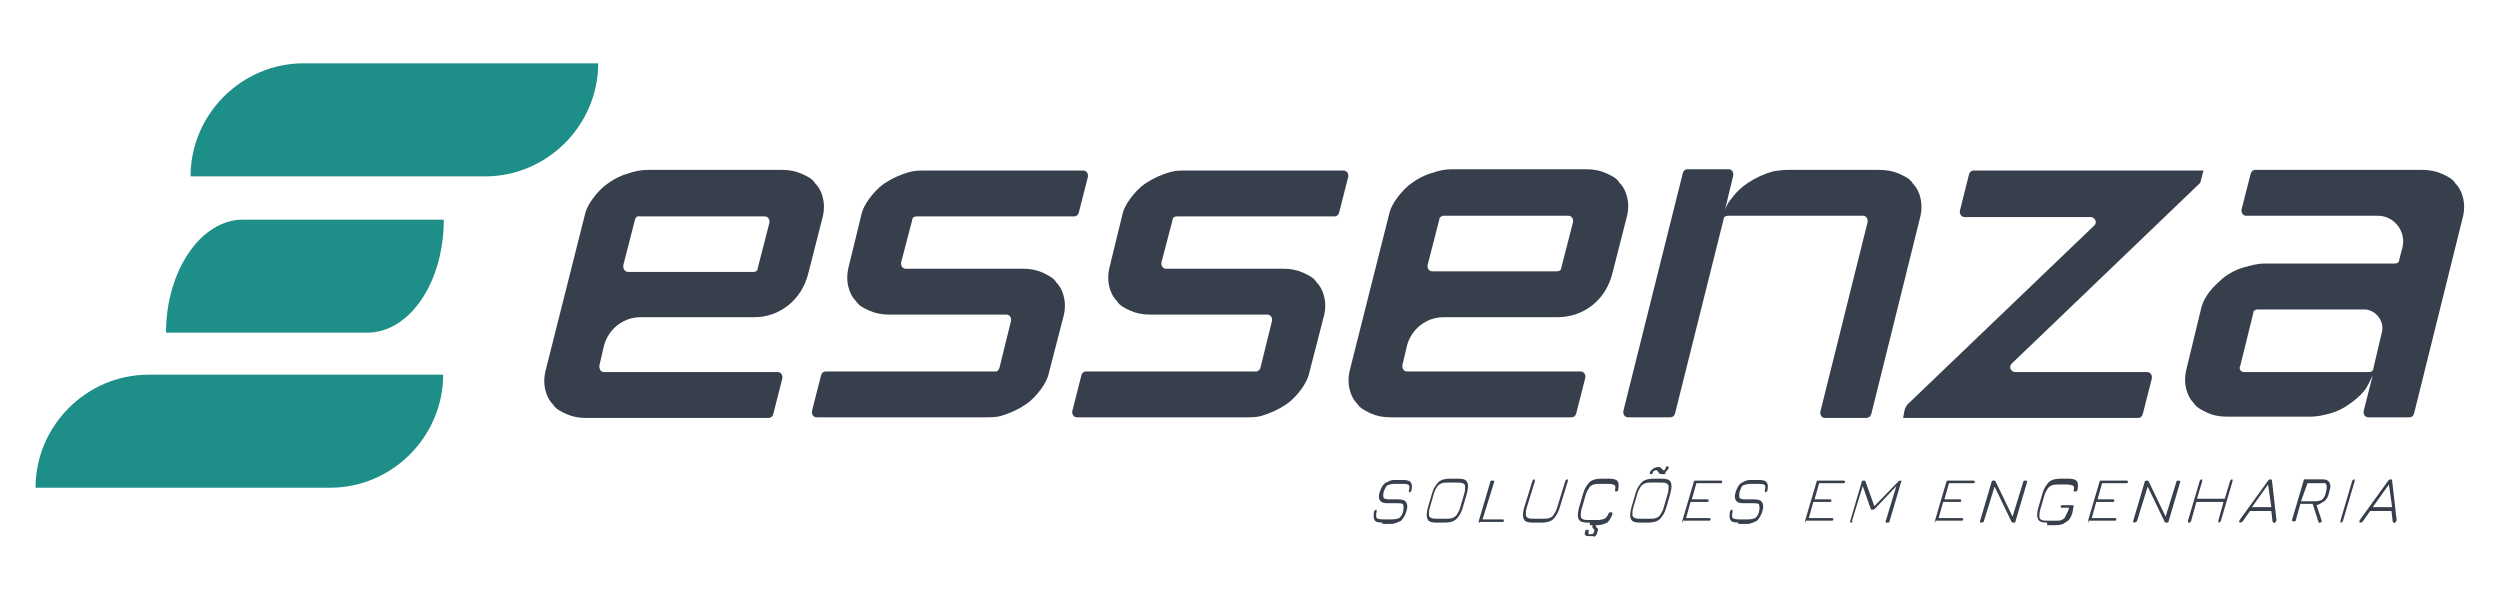
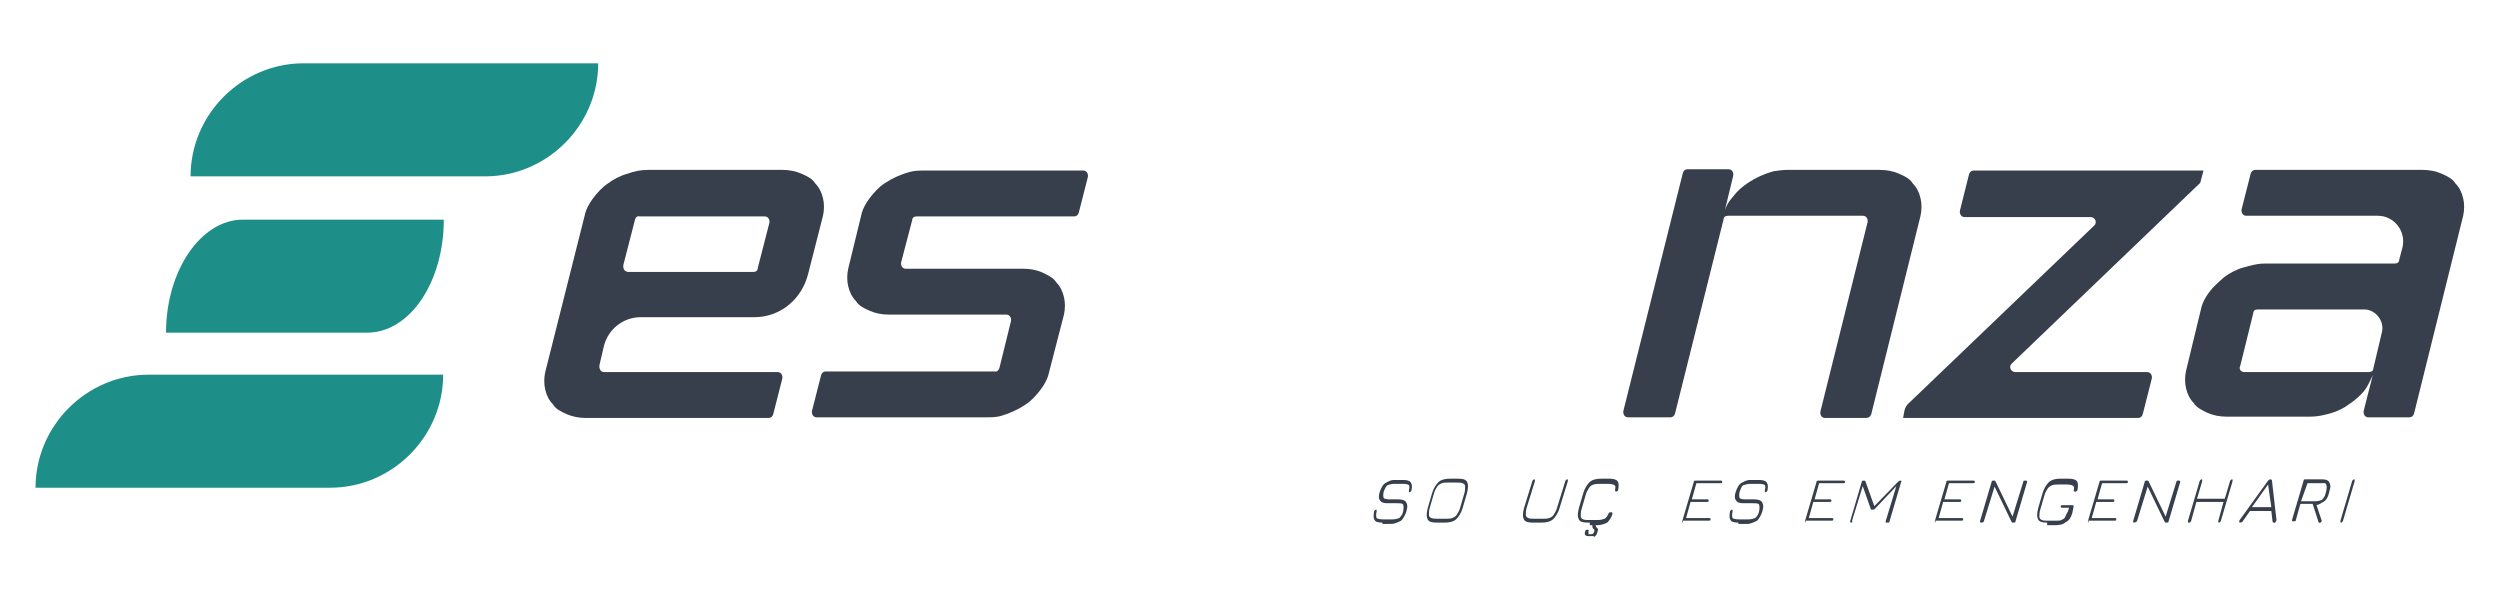
<svg xmlns="http://www.w3.org/2000/svg" version="1.1" id="Layer_1" x="0px" y="0px" viewBox="0 0 387 93" style="enable-background:new 0 0 387 93;" xml:space="preserve">
  <style type="text/css">
	.st0{fill:#373F4C;}
	.st1{fill:#1E8E88;}
</style>
  <g>
    <g>
      <path class="st0" d="M116.8,49.1H99.2c-2.7,0-5,1.8-5.7,4.4l-0.7,3c-0.1,0.6,0.2,1.1,0.7,1.1h26.9c0.5,0,0.8,0.5,0.7,1l-1.4,5.5    c-0.1,0.4-0.4,0.6-0.7,0.6H90.7c-1.1,0-2.1-0.2-3-0.6s-1.7-0.8-2.1-1.5c-0.6-0.6-1-1.4-1.2-2.3c-0.2-0.8-0.2-1.8,0-2.7l6.1-24.2    c0.2-1,0.7-1.9,1.3-2.7s1.4-1.7,2.3-2.3c0.8-0.6,1.9-1.2,3-1.5c1.1-0.4,2.1-0.6,3.2-0.6h20.8c1.1,0,2.1,0.2,3,0.6s1.7,0.8,2.1,1.5    c0.6,0.6,1,1.4,1.2,2.3c0.2,0.8,0.2,1.8,0,2.7l-2.3,9C124.1,46.4,120.7,49.1,116.8,49.1z M98.3,34l-1.8,7    c-0.1,0.6,0.2,1.1,0.8,1.1h19.3c0.4,0,0.7-0.2,0.7-0.6l1.8-7c0.1-0.5-0.2-1-0.7-1H99C98.7,33.4,98.4,33.6,98.3,34z" />
      <path class="st0" d="M154.7,57l1.8-7.3c0.1-0.5-0.2-1-0.7-1h-18.2c-1.1,0-2.1-0.2-3-0.6s-1.7-0.8-2.1-1.5c-0.6-0.6-1-1.4-1.2-2.3    c-0.2-0.8-0.2-1.8,0-2.7l2-8.2c0.2-1,0.7-1.9,1.3-2.7c0.6-0.8,1.4-1.7,2.3-2.3c1.2-0.8,2.5-1.4,4-1.8c0.7-0.2,1.5-0.2,2.3-0.2    h24.5c0.5,0,0.8,0.5,0.7,1l-1.4,5.5c-0.1,0.4-0.4,0.6-0.7,0.6h-24.4c-0.4,0-0.7,0.2-0.7,0.6l-1.7,6.5c-0.1,0.5,0.2,1,0.7,1h18.2    c1.1,0,2.1,0.2,3,0.6c0.8,0.4,1.7,0.8,2.1,1.5c0.6,0.6,1,1.4,1.2,2.3c0.2,0.8,0.2,1.8,0,2.7l-2.3,8.9c-0.2,1-0.7,1.9-1.3,2.7    c-0.6,0.8-1.4,1.7-2.3,2.3c-1.2,0.8-2.5,1.4-3.9,1.8c-0.7,0.2-1.5,0.2-2.3,0.2h-26.2c-0.5,0-0.8-0.5-0.7-1l1.4-5.5    c0.1-0.4,0.4-0.6,0.7-0.6H154C154.3,57.6,154.6,57.3,154.7,57z" />
-       <path class="st0" d="M195.1,57l1.8-7.3c0.1-0.5-0.2-1-0.7-1h-18.2c-1.1,0-2.1-0.2-3-0.6s-1.7-0.8-2.1-1.5c-0.6-0.6-1-1.4-1.2-2.3    c-0.2-0.8-0.2-1.8,0-2.7l2-8.2c0.2-1,0.7-1.9,1.3-2.7s1.4-1.7,2.3-2.3c1.2-0.8,2.5-1.4,4-1.8c0.7-0.2,1.5-0.2,2.3-0.2H208    c0.5,0,0.8,0.5,0.7,1l-1.4,5.5c-0.1,0.4-0.4,0.6-0.7,0.6h-24.4c-0.4,0-0.7,0.2-0.7,0.6l-1.7,6.5c-0.1,0.5,0.2,1,0.7,1h18.2    c1.1,0,2.1,0.2,3,0.6s1.7,0.8,2.1,1.5c0.6,0.6,1,1.4,1.2,2.3c0.2,0.8,0.2,1.8,0,2.7l-2.3,8.9c-0.2,1-0.7,1.9-1.3,2.7    c-0.6,0.8-1.4,1.7-2.3,2.3c-1.2,0.8-2.5,1.4-3.9,1.8c-0.7,0.2-1.5,0.2-2.3,0.2h-26.2c-0.5,0-0.8-0.5-0.7-1l1.4-5.5    c0.1-0.4,0.4-0.6,0.7-0.6h26.1C194.6,57.6,195,57.3,195.1,57z" />
-       <path class="st0" d="M241.1,49.1h-17.6c-2.7,0-5,1.8-5.7,4.4l-0.7,3c-0.1,0.5,0.2,1,0.7,1h26.9c0.5,0,0.8,0.5,0.7,1l-1.4,5.5    c-0.1,0.4-0.4,0.6-0.7,0.6h-28.1c-1.1,0-2.1-0.2-3-0.6c-0.8-0.4-1.7-0.8-2.1-1.5c-0.6-0.6-1-1.4-1.2-2.3c-0.2-0.8-0.2-1.8,0-2.7    l6.1-24.2c0.2-1,0.7-1.9,1.3-2.7s1.4-1.7,2.3-2.3c0.8-0.6,1.9-1.2,3-1.5c1.1-0.4,2.1-0.6,3.2-0.6h20.8c1.1,0,2.1,0.2,3,0.6    s1.7,0.8,2.1,1.5c0.6,0.6,1,1.4,1.2,2.3c0.2,0.8,0.2,1.8,0,2.7l-2.3,9C248.6,46.4,245.2,49.1,241.1,49.1z M222.8,34l-1.8,7    c-0.1,0.5,0.2,1,0.7,1H241c0.4,0,0.7-0.2,0.7-0.6l1.8-7c0.1-0.5-0.2-1-0.7-1h-19.3C223.2,33.4,222.8,33.6,222.8,34z" />
      <path class="st0" d="M288.9,64.7h-6.4c-0.5,0-0.8-0.5-0.7-1l7.3-29.3c0.1-0.5-0.2-1-0.7-1h-20.9c-0.4,0-0.7,0.2-0.7,0.6l-7.5,30    c-0.1,0.4-0.4,0.6-0.7,0.6H252c-0.5,0-0.8-0.5-0.7-1l9.2-36.8c0.1-0.4,0.4-0.6,0.7-0.6h6.4c0.5,0,0.8,0.5,0.7,1l-1.4,5.8    c0.2-1,0.7-1.8,1.4-2.6c0.6-0.8,1.4-1.5,2.3-2.1c1.2-0.8,2.5-1.4,4-1.8c0.7-0.1,1.4-0.2,2.1-0.2H291c1.1,0,2.1,0.2,3,0.6    s1.7,0.8,2.1,1.5c0.6,0.6,1,1.4,1.2,2.3c0.2,0.8,0.2,1.8,0,2.7l-7.6,30.6C289.6,64.5,289.2,64.7,288.9,64.7z" />
      <path class="st0" d="M304.8,27c0.1-0.4,0.4-0.6,0.7-0.6h35.6l-0.5,1.9l-29.2,28c-0.5,0.5-0.1,1.3,0.6,1.3h20.4    c0.5,0,0.8,0.5,0.7,1l-1.4,5.5c-0.1,0.4-0.4,0.6-0.7,0.6h-36.4l0.2-1.1c0.1-0.5,0.4-1,0.8-1.3l28.6-27.4c0.5-0.5,0.1-1.3-0.6-1.3    h-19.5c-0.5,0-0.8-0.5-0.7-1L304.8,27z" />
      <path class="st0" d="M340.7,47.9c0.2-1,0.7-1.9,1.3-2.7c0.6-0.8,1.4-1.5,2.3-2.3c0.8-0.6,1.9-1.2,3-1.5s2.1-0.6,3.2-0.6h20.2    c0.4,0,0.7-0.2,0.7-0.6l0.5-1.9c0.6-2.5-1.3-4.9-3.8-4.9h-20.4c-0.5,0-0.8-0.5-0.7-1l1.4-5.5c0.1-0.4,0.4-0.6,0.7-0.6H375    c1.1,0,2.1,0.2,3,0.6s1.7,0.8,2.1,1.5c0.6,0.6,1,1.4,1.2,2.3c0.2,0.8,0.2,1.8,0,2.7l-7.6,30.6c-0.1,0.4-0.4,0.6-0.7,0.6h-6.4    c-0.5,0-0.8-0.5-0.7-1l1.4-5.5c-0.4,0.8-0.8,1.8-1.4,2.5c-0.7,0.8-1.4,1.4-2.3,2c-0.8,0.6-1.8,1.1-2.9,1.4s-2,0.5-3.1,0.5h-12.9    c-1.1,0-2.1-0.2-3-0.6c-0.8-0.4-1.7-0.8-2.1-1.5c-0.6-0.6-1-1.4-1.2-2.3c-0.2-0.8-0.2-1.8,0-2.7L340.7,47.9z M347.4,57.6h19.3    c0.4,0,0.7-0.2,0.7-0.6l1.3-5.5c0.5-1.8-1-3.6-2.7-3.6h-16.5c-0.4,0-0.7,0.2-0.7,0.6l-2,8.1C346.5,57.1,346.9,57.6,347.4,57.6z" />
    </g>
    <g>
      <g>
        <path class="st1" d="M47,9.8c-9.6,0-17.5,7.9-17.5,17.5l0,0h45.6c9.6,0,17.5-7.9,17.5-17.5l0,0H47z" />
        <path class="st1" d="M5.5,75.5L5.5,75.5h45.6c9.6,0,17.5-7.9,17.5-17.5l0,0H23C13.4,58,5.5,65.9,5.5,75.5z" />
        <path class="st1" d="M68.7,34L68.7,34H37.6c-6.5,0-11.9,7.9-11.9,17.5l0,0h31.1C63.5,51.5,68.7,43.6,68.7,34z" />
      </g>
    </g>
    <g>
      <path class="st0" d="M214,80.9c-0.6,0-1.1-0.1-1.2-0.4c-0.2-0.2-0.2-0.7-0.1-1.3c0-0.1,0.1-0.1,0.1-0.2c0.1,0,0.1-0.1,0.2-0.1    c0.1,0,0.1,0,0.1,0.1c0,0,0,0.1,0,0.2c-0.1,0.5-0.1,0.7,0,1c0.1,0.1,0.5,0.2,1,0.2h1.4c0.5,0,0.8-0.1,1.1-0.2    c0.2-0.2,0.5-0.5,0.6-1c0.1-0.5,0.1-0.8,0-1.1c-0.1-0.2-0.5-0.2-1-0.2h-1.4c-0.6,0-1-0.1-1.2-0.5c-0.2-0.2-0.2-0.7,0-1.3    s0.5-1.1,0.8-1.3c0.4-0.2,0.8-0.5,1.4-0.5h1.4c0.6,0,1,0.1,1.2,0.4s0.2,0.7,0.1,1.2c0,0.1-0.1,0.1-0.1,0.2c-0.1,0-0.1,0.1-0.2,0.1    c-0.1,0-0.1,0-0.1-0.1c0,0,0-0.1,0-0.2c0.1-0.4,0.1-0.7,0-0.8s-0.4-0.2-0.8-0.2h-1.4c-0.5,0-0.8,0.1-1.1,0.2    c-0.2,0.1-0.4,0.5-0.6,1c-0.1,0.5-0.1,0.7,0,1c0.1,0.1,0.4,0.2,0.8,0.2h1.4c0.6,0,1.1,0.1,1.3,0.5c0.2,0.4,0.2,0.7,0,1.4    c-0.2,0.6-0.5,1.1-0.8,1.4c-0.4,0.2-1,0.5-1.5,0.5H214V80.9z" />
      <path class="st0" d="M222.4,80.9c-0.7,0-1.2-0.1-1.4-0.5c-0.2-0.4-0.2-0.8,0-1.7l0.7-2.4c0.2-0.7,0.6-1.3,1-1.7    c0.5-0.4,1.1-0.5,1.8-0.5h1.2c0.7,0,1.2,0.1,1.4,0.5c0.2,0.4,0.2,0.8,0,1.7l-0.7,2.4c-0.2,0.7-0.6,1.3-1,1.7    c-0.5,0.4-1.1,0.5-1.8,0.5H222.4z M222.6,80.3h1.2c0.4,0,0.7,0,1-0.1c0.2-0.1,0.5-0.2,0.7-0.5c0.1-0.2,0.4-0.6,0.5-1l0.7-2.4    c0.1-0.4,0.1-0.7,0.1-1c0-0.2-0.1-0.4-0.4-0.5c-0.2-0.1-0.5-0.1-1-0.1h-1.2c-0.4,0-0.7,0-1,0.1c-0.2,0.1-0.5,0.2-0.7,0.5    c-0.1,0.2-0.4,0.6-0.5,1l-0.7,2.4c-0.1,0.4-0.1,0.7-0.1,1c0,0.2,0.1,0.4,0.4,0.5C221.9,80.3,222.2,80.3,222.6,80.3z" />
-       <path class="st0" d="M229.1,80.9c-0.2,0-0.2-0.1-0.2-0.2l1.8-6.1c0-0.2,0.1-0.2,0.4-0.2s0.2,0.1,0.2,0.2l-1.8,5.8h3.1    c0.2,0,0.2,0.1,0.2,0.2c0,0.2-0.1,0.2-0.4,0.2H229.1z" />
      <path class="st0" d="M237.3,80.9c-0.7,0-1.2-0.1-1.4-0.5c-0.2-0.4-0.2-0.8,0-1.7l1.3-4.2c0-0.1,0.1-0.1,0.1-0.2    c0.1,0,0.1-0.1,0.2-0.1c0.1,0,0.1,0,0.1,0.1c0,0,0,0.1,0,0.2l-1.3,4.2c-0.1,0.4-0.1,0.7-0.1,1c0,0.2,0.1,0.4,0.4,0.5    c0.2,0.1,0.5,0.1,1,0.1h1.2c0.4,0,0.7,0,1-0.1s0.5-0.2,0.7-0.5c0.1-0.2,0.4-0.6,0.5-1l1.3-4.2c0-0.1,0.1-0.1,0.1-0.2    c0.1,0,0.1-0.1,0.2-0.1c0.1,0,0.1,0,0.1,0.1c0,0,0,0.1,0,0.2l-1.3,4.2c-0.2,0.7-0.6,1.3-1,1.7c-0.5,0.4-1.1,0.5-1.8,0.5H237.3z" />
      <path class="st0" d="M245.8,80.9c-0.7,0-1.2-0.1-1.4-0.5c-0.2-0.4-0.2-0.8,0-1.7l0.7-2.4c0.2-0.7,0.6-1.3,1-1.7    c0.5-0.4,1.1-0.5,1.8-0.5h1.2c0.6,0,1.1,0.1,1.3,0.4c0.2,0.2,0.2,0.7,0.1,1.3c0,0.1,0,0.1-0.1,0.2c-0.1,0-0.1,0.1-0.2,0.1    c-0.1,0-0.2-0.1-0.2-0.2c0.1-0.5,0.1-0.7-0.1-0.8c-0.1-0.1-0.5-0.2-1-0.2h-1.2c-0.4,0-0.7,0-1,0.1s-0.5,0.2-0.7,0.5    c-0.1,0.2-0.4,0.6-0.5,1l-0.7,2.4c-0.1,0.4-0.1,0.7-0.1,1c0,0.2,0.1,0.4,0.4,0.5c0.2,0.1,0.5,0.1,1,0.1h1.2c0.5,0,0.8-0.1,1.1-0.2    c0.2-0.1,0.5-0.5,0.6-0.8c0.1-0.2,0.2-0.2,0.4-0.2s0.1,0,0.2,0.1c0,0,0,0.1,0,0.2c-0.2,0.6-0.5,1-0.8,1.3c-0.4,0.2-1,0.4-1.5,0.4    h-1.2V80.9z M246,83c-0.6,0-0.8-0.2-0.6-0.8c0-0.1,0.1-0.2,0.4-0.2c0.1,0,0.2,0.1,0.1,0.2c0,0.1,0,0.2,0,0.4s0.1,0.1,0.2,0.1    c0.2,0,0.4,0,0.5-0.1s0.2-0.2,0.2-0.5c0-0.1,0-0.1,0-0.1l-0.1-0.1l-0.1-0.1c0-0.1-0.1-0.1-0.1-0.2c0-0.1,0-0.2,0-0.4    c0-0.1,0.1-0.2,0.4-0.2c0.1,0,0.2,0.1,0.1,0.2c0,0.1,0,0.1,0,0.2c0,0,0.1,0.1,0.1,0.2c0.1,0.1,0.1,0.1,0.2,0.2    c0.1,0.1,0.1,0.2,0,0.5c-0.1,0.4-0.2,0.6-0.5,0.8C246.6,82.9,246.4,83,246,83z" />
-       <path class="st0" d="M253.9,80.9c-0.7,0-1.2-0.1-1.4-0.5c-0.2-0.4-0.2-0.8,0-1.7l0.7-2.4c0.2-0.7,0.6-1.3,1-1.7    c0.5-0.4,1.1-0.5,1.8-0.5h1.2c0.7,0,1.2,0.1,1.4,0.5s0.2,0.8,0,1.7l-0.7,2.4c-0.2,0.7-0.6,1.3-1,1.7c-0.5,0.4-1.1,0.5-1.8,0.5    H253.9z M254.1,80.3h1.2c0.4,0,0.7,0,1-0.1s0.5-0.2,0.7-0.5c0.1-0.2,0.4-0.6,0.5-1l0.7-2.4c0.1-0.4,0.1-0.7,0.1-1    c0-0.2-0.1-0.4-0.4-0.5c-0.2-0.1-0.5-0.1-1-0.1h-1.2c-0.4,0-0.7,0-1,0.1c-0.2,0.1-0.5,0.2-0.7,0.5c-0.1,0.2-0.4,0.6-0.5,1    l-0.7,2.4c-0.1,0.4-0.1,0.7-0.1,1c0,0.2,0.1,0.4,0.4,0.5S253.6,80.3,254.1,80.3z M257.4,73.4c-0.2,0-0.4,0-0.5-0.1    c-0.1-0.1-0.1-0.1-0.2-0.2c0-0.1-0.1-0.1-0.1-0.2c0,0-0.1-0.1-0.2-0.1c-0.1,0-0.2,0-0.4,0.1c-0.1,0.1-0.1,0.2-0.2,0.4l-0.1,0.1    c0,0-0.1,0-0.2,0s-0.1,0-0.1-0.1s0-0.1,0-0.2c0.1-0.2,0.4-0.5,0.6-0.6c0.2-0.1,0.4-0.2,0.6-0.2s0.4,0,0.5,0.1    c0.1,0.1,0.1,0.2,0.2,0.2c0.1,0.1,0.1,0.1,0.1,0.2h0.1c0.1,0,0.2,0,0.2-0.1c0.1-0.1,0.1-0.1,0.2-0.4c0-0.1,0.1-0.1,0.1-0.1    s0.1,0,0.2,0c0.1,0,0.1,0,0.1,0.1s0,0.1,0,0.2c-0.1,0.2-0.4,0.5-0.5,0.6C257.9,73.4,257.7,73.4,257.4,73.4z" />
      <path class="st0" d="M260.6,80.9c-0.2,0-0.2-0.1-0.2-0.2l1.8-6.1c0-0.2,0.1-0.2,0.4-0.2h3.8c0.2,0,0.2,0.1,0.2,0.2    c0,0.2-0.1,0.2-0.4,0.2h-3.6l-0.7,2.5h2.4c0.2,0,0.2,0.1,0.2,0.2c0,0.2-0.1,0.2-0.4,0.2h-2.4l-0.7,2.5h3.6c0.2,0,0.2,0.1,0.2,0.2    c0,0.2-0.1,0.2-0.4,0.2h-3.9V80.9z" />
      <path class="st0" d="M269.1,80.9c-0.6,0-1.1-0.1-1.2-0.4c-0.2-0.2-0.2-0.7-0.1-1.3c0-0.1,0.1-0.1,0.1-0.2c0.1,0,0.1-0.1,0.2-0.1    c0.1,0,0.1,0,0.1,0.1c0,0,0,0.1,0,0.2c-0.1,0.5-0.1,0.7,0,1c0.1,0.1,0.5,0.2,1,0.2h1.4c0.5,0,0.8-0.1,1.1-0.2    c0.2-0.2,0.5-0.5,0.6-1s0.1-0.8,0-1.1c-0.1-0.2-0.5-0.2-1-0.2h-1.4c-0.6,0-1-0.1-1.2-0.5c-0.2-0.2-0.2-0.7,0-1.3s0.5-1.1,0.8-1.3    c0.4-0.2,0.8-0.5,1.4-0.5h1.4c0.6,0,1,0.1,1.2,0.4s0.2,0.7,0.1,1.2c0,0.1,0,0.1-0.1,0.2c-0.1,0-0.1,0.1-0.2,0.1    c-0.1,0-0.1,0-0.1-0.1c0,0,0-0.1,0-0.2c0.1-0.4,0.1-0.7,0-0.8s-0.4-0.2-0.8-0.2H271c-0.5,0-0.8,0.1-1.1,0.2s-0.4,0.5-0.6,1    c-0.1,0.5-0.1,0.7,0,1c0.1,0.1,0.4,0.2,0.8,0.2h1.4c0.6,0,1.1,0.1,1.3,0.5c0.2,0.4,0.2,0.7,0,1.4c-0.2,0.6-0.5,1.1-0.8,1.4    c-0.4,0.2-1,0.5-1.5,0.5h-1.4V80.9z" />
      <path class="st0" d="M279.6,80.9c-0.2,0-0.2-0.1-0.2-0.2l1.8-6.1c0-0.2,0.1-0.2,0.4-0.2h3.8c0.2,0,0.2,0.1,0.2,0.2    c0,0.2-0.1,0.2-0.4,0.2h-3.6l-0.7,2.5h2.4c0.2,0,0.2,0.1,0.2,0.2c0,0.2-0.1,0.2-0.4,0.2h-2.4l-0.7,2.5h3.6c0.2,0,0.2,0.1,0.2,0.2    c0,0.2-0.1,0.2-0.4,0.2h-3.9V80.9z" />
      <path class="st0" d="M286.6,80.9c-0.2,0-0.2-0.1-0.2-0.2l1.8-6.1c0-0.2,0.1-0.2,0.4-0.2c0.1,0,0.2,0.1,0.2,0.2l1.4,3.9H290    l3.8-3.9c0.1-0.1,0.2-0.2,0.4-0.2s0.2,0.1,0.1,0.2l-1.8,6.1c0,0.2-0.1,0.2-0.4,0.2s-0.2-0.1-0.2-0.2l1.7-5.6h0.1l-3.5,3.7    c-0.1,0.1-0.2,0.1-0.4,0.1s-0.2,0-0.2-0.1l-1.3-3.7h0.1l-1.7,5.5C286.8,80.8,286.7,80.9,286.6,80.9z" />
      <path class="st0" d="M299.7,80.9c-0.2,0-0.2-0.1-0.2-0.2l1.8-6.1c0-0.2,0.1-0.2,0.4-0.2h3.8c0.2,0,0.2,0.1,0.2,0.2    c0,0.2-0.1,0.2-0.4,0.2h-3.6l-0.7,2.5h2.4c0.2,0,0.2,0.1,0.2,0.2c0,0.2-0.1,0.2-0.4,0.2h-2.4l-0.7,2.5h3.6c0.2,0,0.2,0.1,0.2,0.2    c0,0.2-0.1,0.2-0.4,0.2h-3.9V80.9z" />
      <path class="st0" d="M306.7,80.9c-0.2,0-0.2-0.1-0.2-0.2l1.8-6.1c0-0.2,0.1-0.2,0.4-0.2c0.1,0,0.1,0,0.2,0.1l2.7,5.6h-0.1l1.7-5.5    c0-0.2,0.1-0.2,0.4-0.2c0.2,0,0.2,0.1,0.2,0.2l-1.8,6.1c0,0.2-0.1,0.2-0.4,0.2c-0.1,0-0.1,0-0.2-0.1l-2.7-5.6h0.1l-1.7,5.5    C307.1,80.8,306.9,80.9,306.7,80.9z" />
      <path class="st0" d="M316.9,80.9c-0.7,0-1.2-0.1-1.4-0.5c-0.2-0.4-0.2-0.8,0-1.7l0.7-2.4c0.2-0.7,0.6-1.3,1-1.7    c0.5-0.4,1.1-0.5,1.8-0.5h1.2c0.6,0,1.1,0.1,1.3,0.4c0.2,0.2,0.2,0.7,0.1,1.3c0,0.1,0,0.1-0.1,0.2c-0.1,0-0.1,0.1-0.2,0.1    S321,76.1,321,76c0.1-0.5,0.1-0.7-0.1-0.8c-0.1-0.1-0.5-0.2-1-0.2h-1.2c-0.4,0-0.7,0-1,0.1c-0.2,0.1-0.5,0.2-0.7,0.5    c-0.1,0.2-0.4,0.6-0.5,1l-0.7,2.4c-0.1,0.4-0.1,0.7-0.1,1c0,0.2,0.1,0.4,0.4,0.5c0.2,0.1,0.5,0.1,1,0.1h1.2c0.4,0,0.6,0,0.8-0.1    c0.2-0.1,0.5-0.2,0.6-0.5c0.1-0.2,0.2-0.5,0.4-0.8l0.2-0.6h-1.1c-0.2,0-0.2-0.1-0.2-0.2c0-0.2,0.1-0.2,0.4-0.2h1.4    c0.2,0,0.2,0.1,0.2,0.2l-0.2,1c-0.2,0.7-0.5,1.2-1,1.4c-0.4,0.4-1,0.5-1.7,0.5h-1.2V80.9z" />
      <path class="st0" d="M323.4,80.9c-0.2,0-0.2-0.1-0.2-0.2l1.8-6.1c0-0.2,0.1-0.2,0.4-0.2h3.8c0.2,0,0.2,0.1,0.2,0.2    c0,0.2-0.1,0.2-0.4,0.2h-3.6l-0.7,2.5h2.4c0.2,0,0.2,0.1,0.2,0.2c0,0.2-0.1,0.2-0.4,0.2h-2.4l-0.7,2.5h3.6c0.2,0,0.2,0.1,0.2,0.2    c0,0.2-0.1,0.2-0.4,0.2h-3.9V80.9z" />
      <path class="st0" d="M330.4,80.9c-0.2,0-0.2-0.1-0.2-0.2l1.8-6.1c0-0.2,0.1-0.2,0.4-0.2c0.1,0,0.1,0,0.2,0.1l2.7,5.6h-0.1l1.7-5.5    c0-0.2,0.1-0.2,0.4-0.2c0.2,0,0.2,0.1,0.2,0.2l-1.8,6.1c0,0.2-0.1,0.2-0.4,0.2c-0.1,0-0.1,0-0.2-0.1l-2.7-5.6h0.1l-1.7,5.5    C330.6,80.8,330.5,80.9,330.4,80.9z" />
      <path class="st0" d="M338.8,80.9c-0.1,0-0.1,0-0.1-0.1c0,0,0-0.1,0-0.2l1.8-6.1c0-0.1,0.1-0.1,0.1-0.2c0.1,0,0.1-0.1,0.2-0.1    s0.1,0,0.1,0.1c0,0,0,0.1,0,0.2l-0.8,2.7h4.3l0.8-2.7c0-0.1,0.1-0.1,0.1-0.2c0.1,0,0.1-0.1,0.2-0.1s0.1,0,0.1,0.1c0,0,0,0.1,0,0.2    l-1.8,6.1c0,0.1-0.1,0.1-0.1,0.2c-0.1,0-0.1,0.1-0.2,0.1c-0.1,0-0.1,0-0.1-0.1c0,0,0-0.1,0-0.2l0.8-2.9H340l-0.8,2.9    c0,0.1-0.1,0.1-0.1,0.2C339,80.9,339,80.9,338.8,80.9z" />
      <path class="st0" d="M346.7,80.9c-0.1-0.1-0.1-0.2,0-0.4l4.4-6.1c0.1-0.1,0.2-0.2,0.4-0.2l0,0c0.1,0,0.2,0.1,0.2,0.2l0.7,6.1    c0,0.1-0.1,0.2-0.2,0.4c-0.2,0.1-0.2,0-0.4-0.1l-0.2-1.7h-3.3l-1.2,1.7C346.9,80.9,346.8,80.9,346.7,80.9z M348.6,78.5h3l-0.5-3.5    L348.6,78.5z" />
      <path class="st0" d="M359.2,80.9c-0.1,0-0.1,0.1-0.2,0c0,0-0.1,0-0.1-0.1L358,78h-1.9l-0.7,2.5c0,0.2-0.1,0.2-0.4,0.2    c-0.2,0-0.2-0.1-0.2-0.2l1.8-6.1c0-0.2,0.1-0.2,0.4-0.2h2.4c0.6,0,1,0.1,1.2,0.5c0.2,0.4,0.2,0.7,0,1.3l-0.1,0.4    c-0.1,0.5-0.4,1-0.7,1.2c-0.4,0.2-0.7,0.5-1.2,0.6l0.8,2.4C359.4,80.7,359.4,80.8,359.2,80.9z M356.2,77.6h2.1    c0.5,0,0.8-0.1,1.1-0.2c0.2-0.2,0.5-0.5,0.6-1l0.1-0.4c0.1-0.5,0.1-0.7,0-1s-0.5-0.2-0.8-0.2h-2.1L356.2,77.6z" />
      <path class="st0" d="M362.4,80.9c-0.1,0-0.1,0-0.1-0.1c0,0,0-0.1,0-0.2l1.8-6.1c0-0.1,0.1-0.1,0.1-0.2c0.1,0,0.1-0.1,0.2-0.1    c0.1,0,0.1,0,0.1,0.1c0,0,0,0.1,0,0.2l-1.8,6.1c0,0.1-0.1,0.1-0.1,0.2C362.5,80.9,362.4,80.9,362.4,80.9z" />
-       <path class="st0" d="M365.3,80.9c-0.1-0.1-0.1-0.2,0-0.4l4.4-6.1c0.1-0.1,0.2-0.2,0.4-0.2l0,0c0.1,0,0.2,0.1,0.2,0.2l0.7,6.1    c0,0.1-0.1,0.2-0.2,0.4c-0.2,0.1-0.2,0-0.4-0.1l-0.2-1.7h-3.3l-1.2,1.7C365.6,80.9,365.4,80.9,365.3,80.9z M367.3,78.5h3l-0.5-3.5    L367.3,78.5z" />
    </g>
  </g>
</svg>